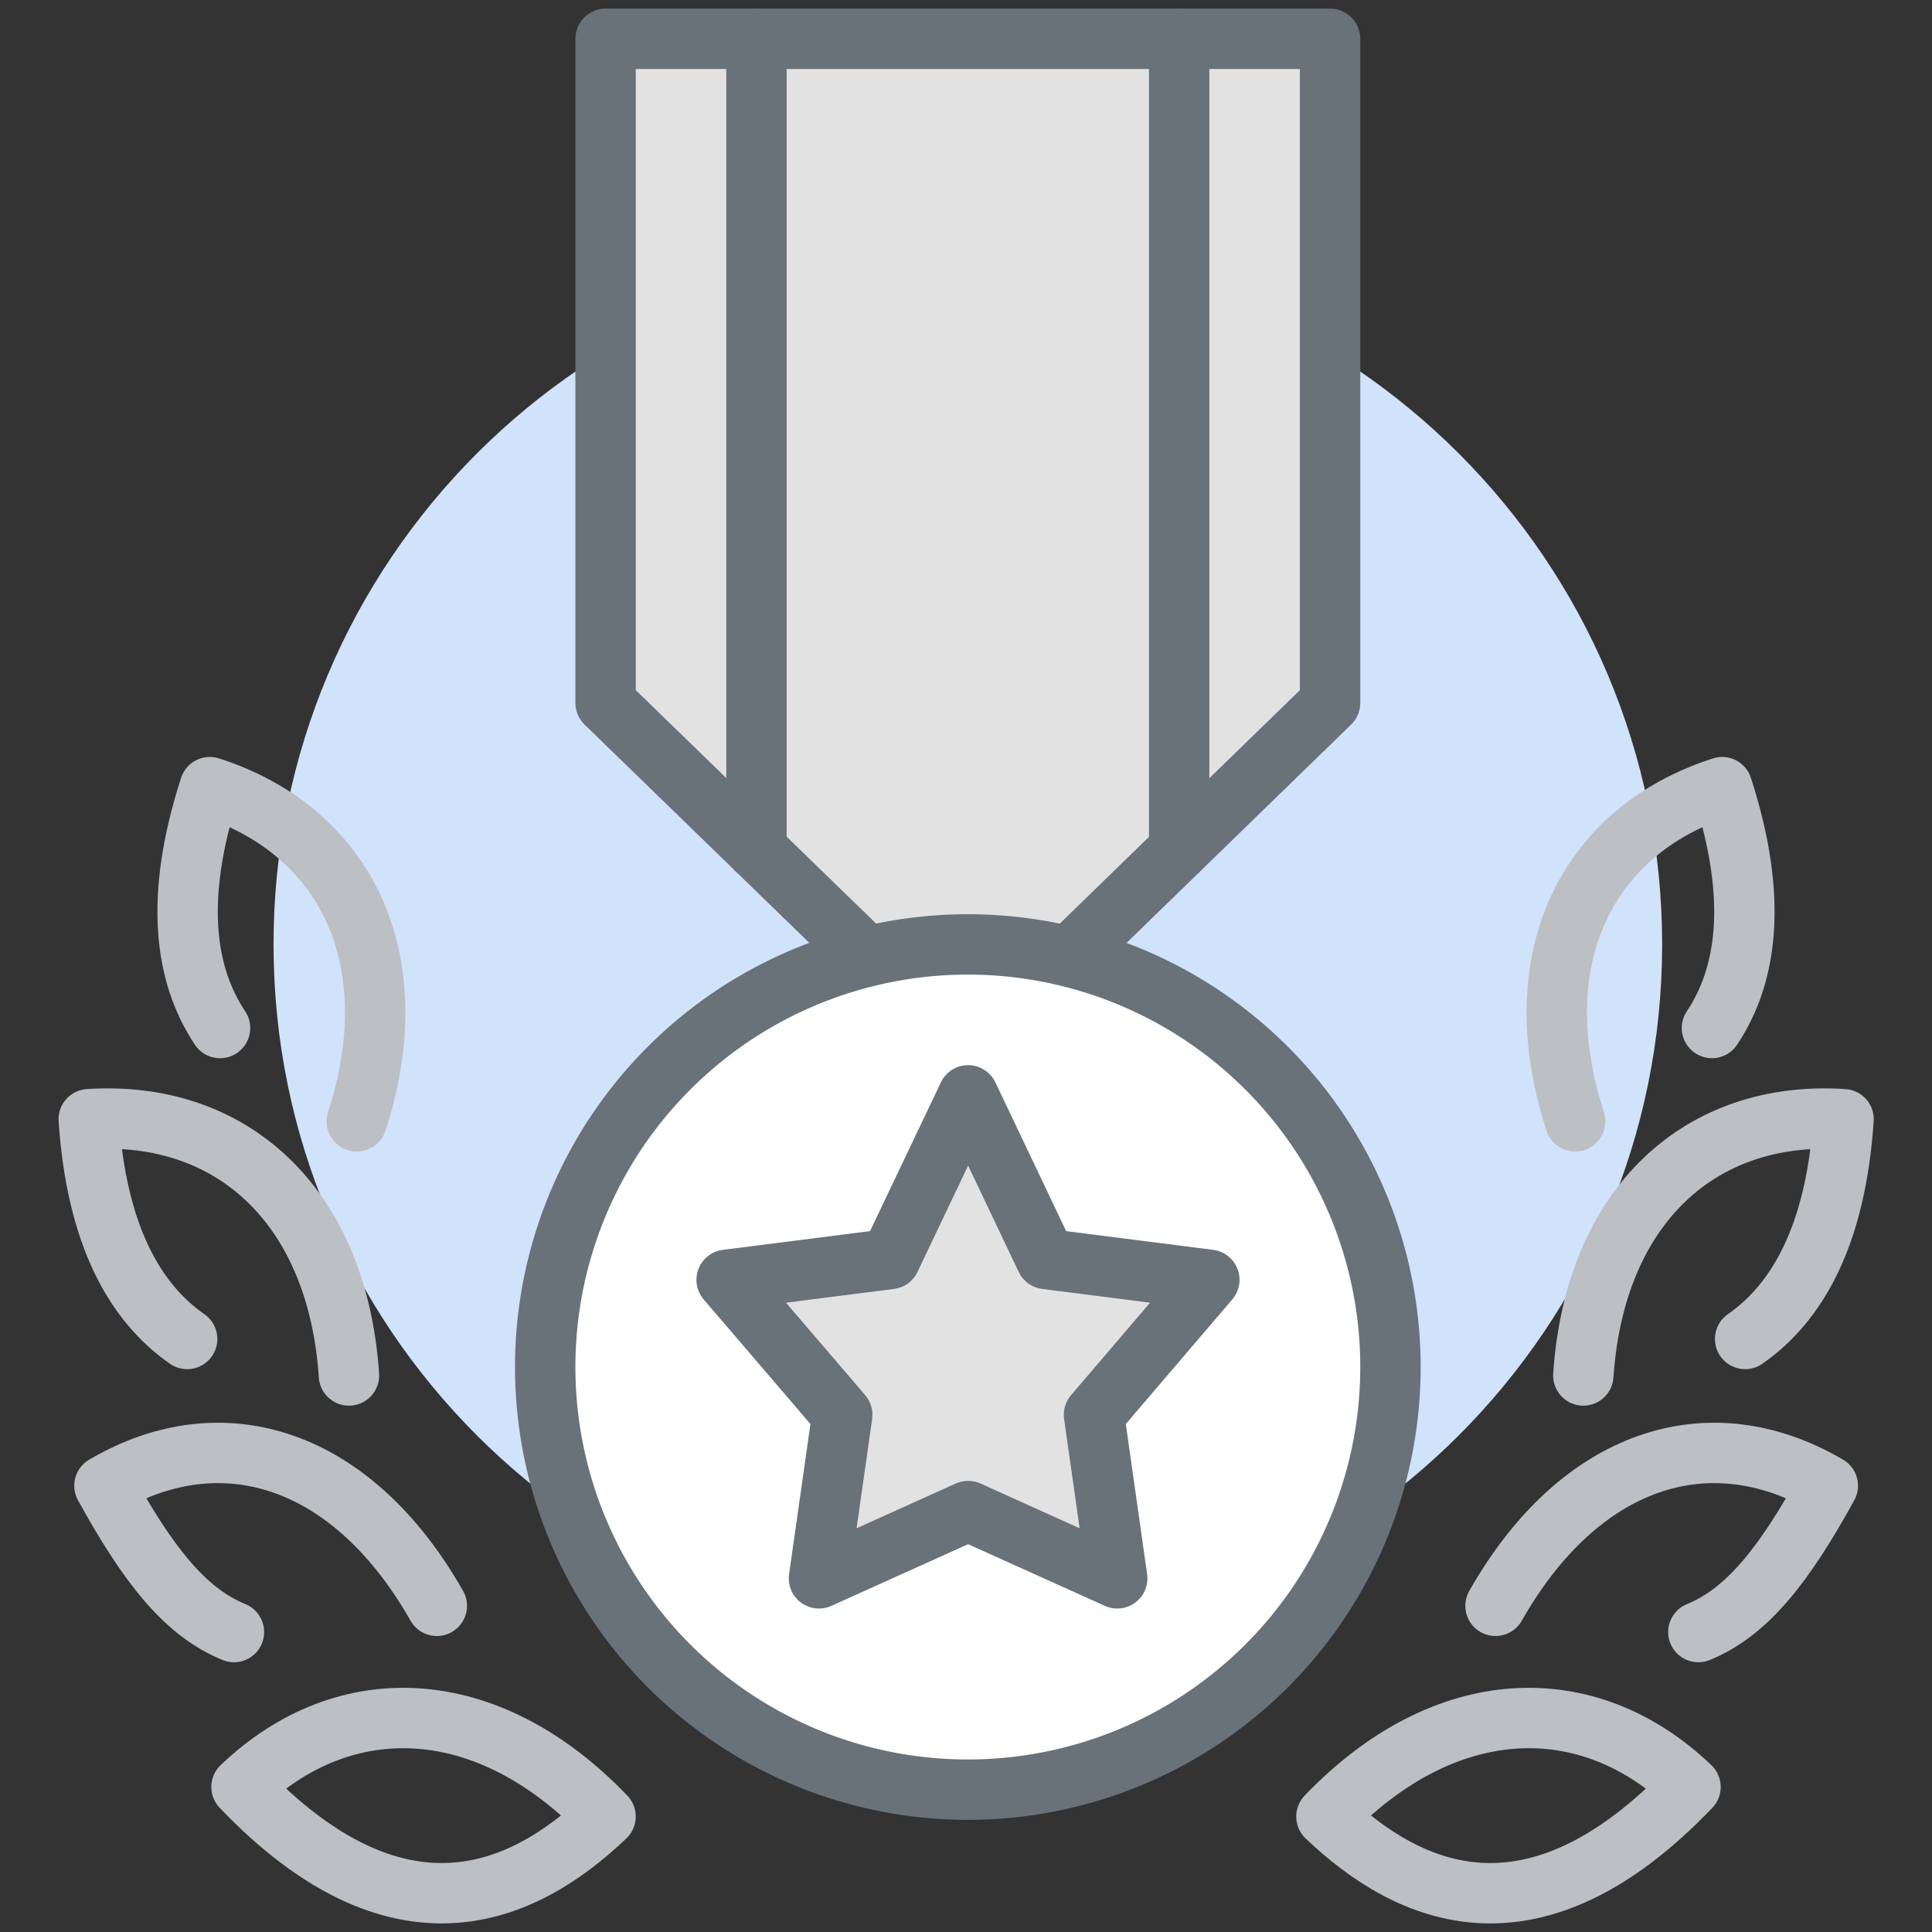
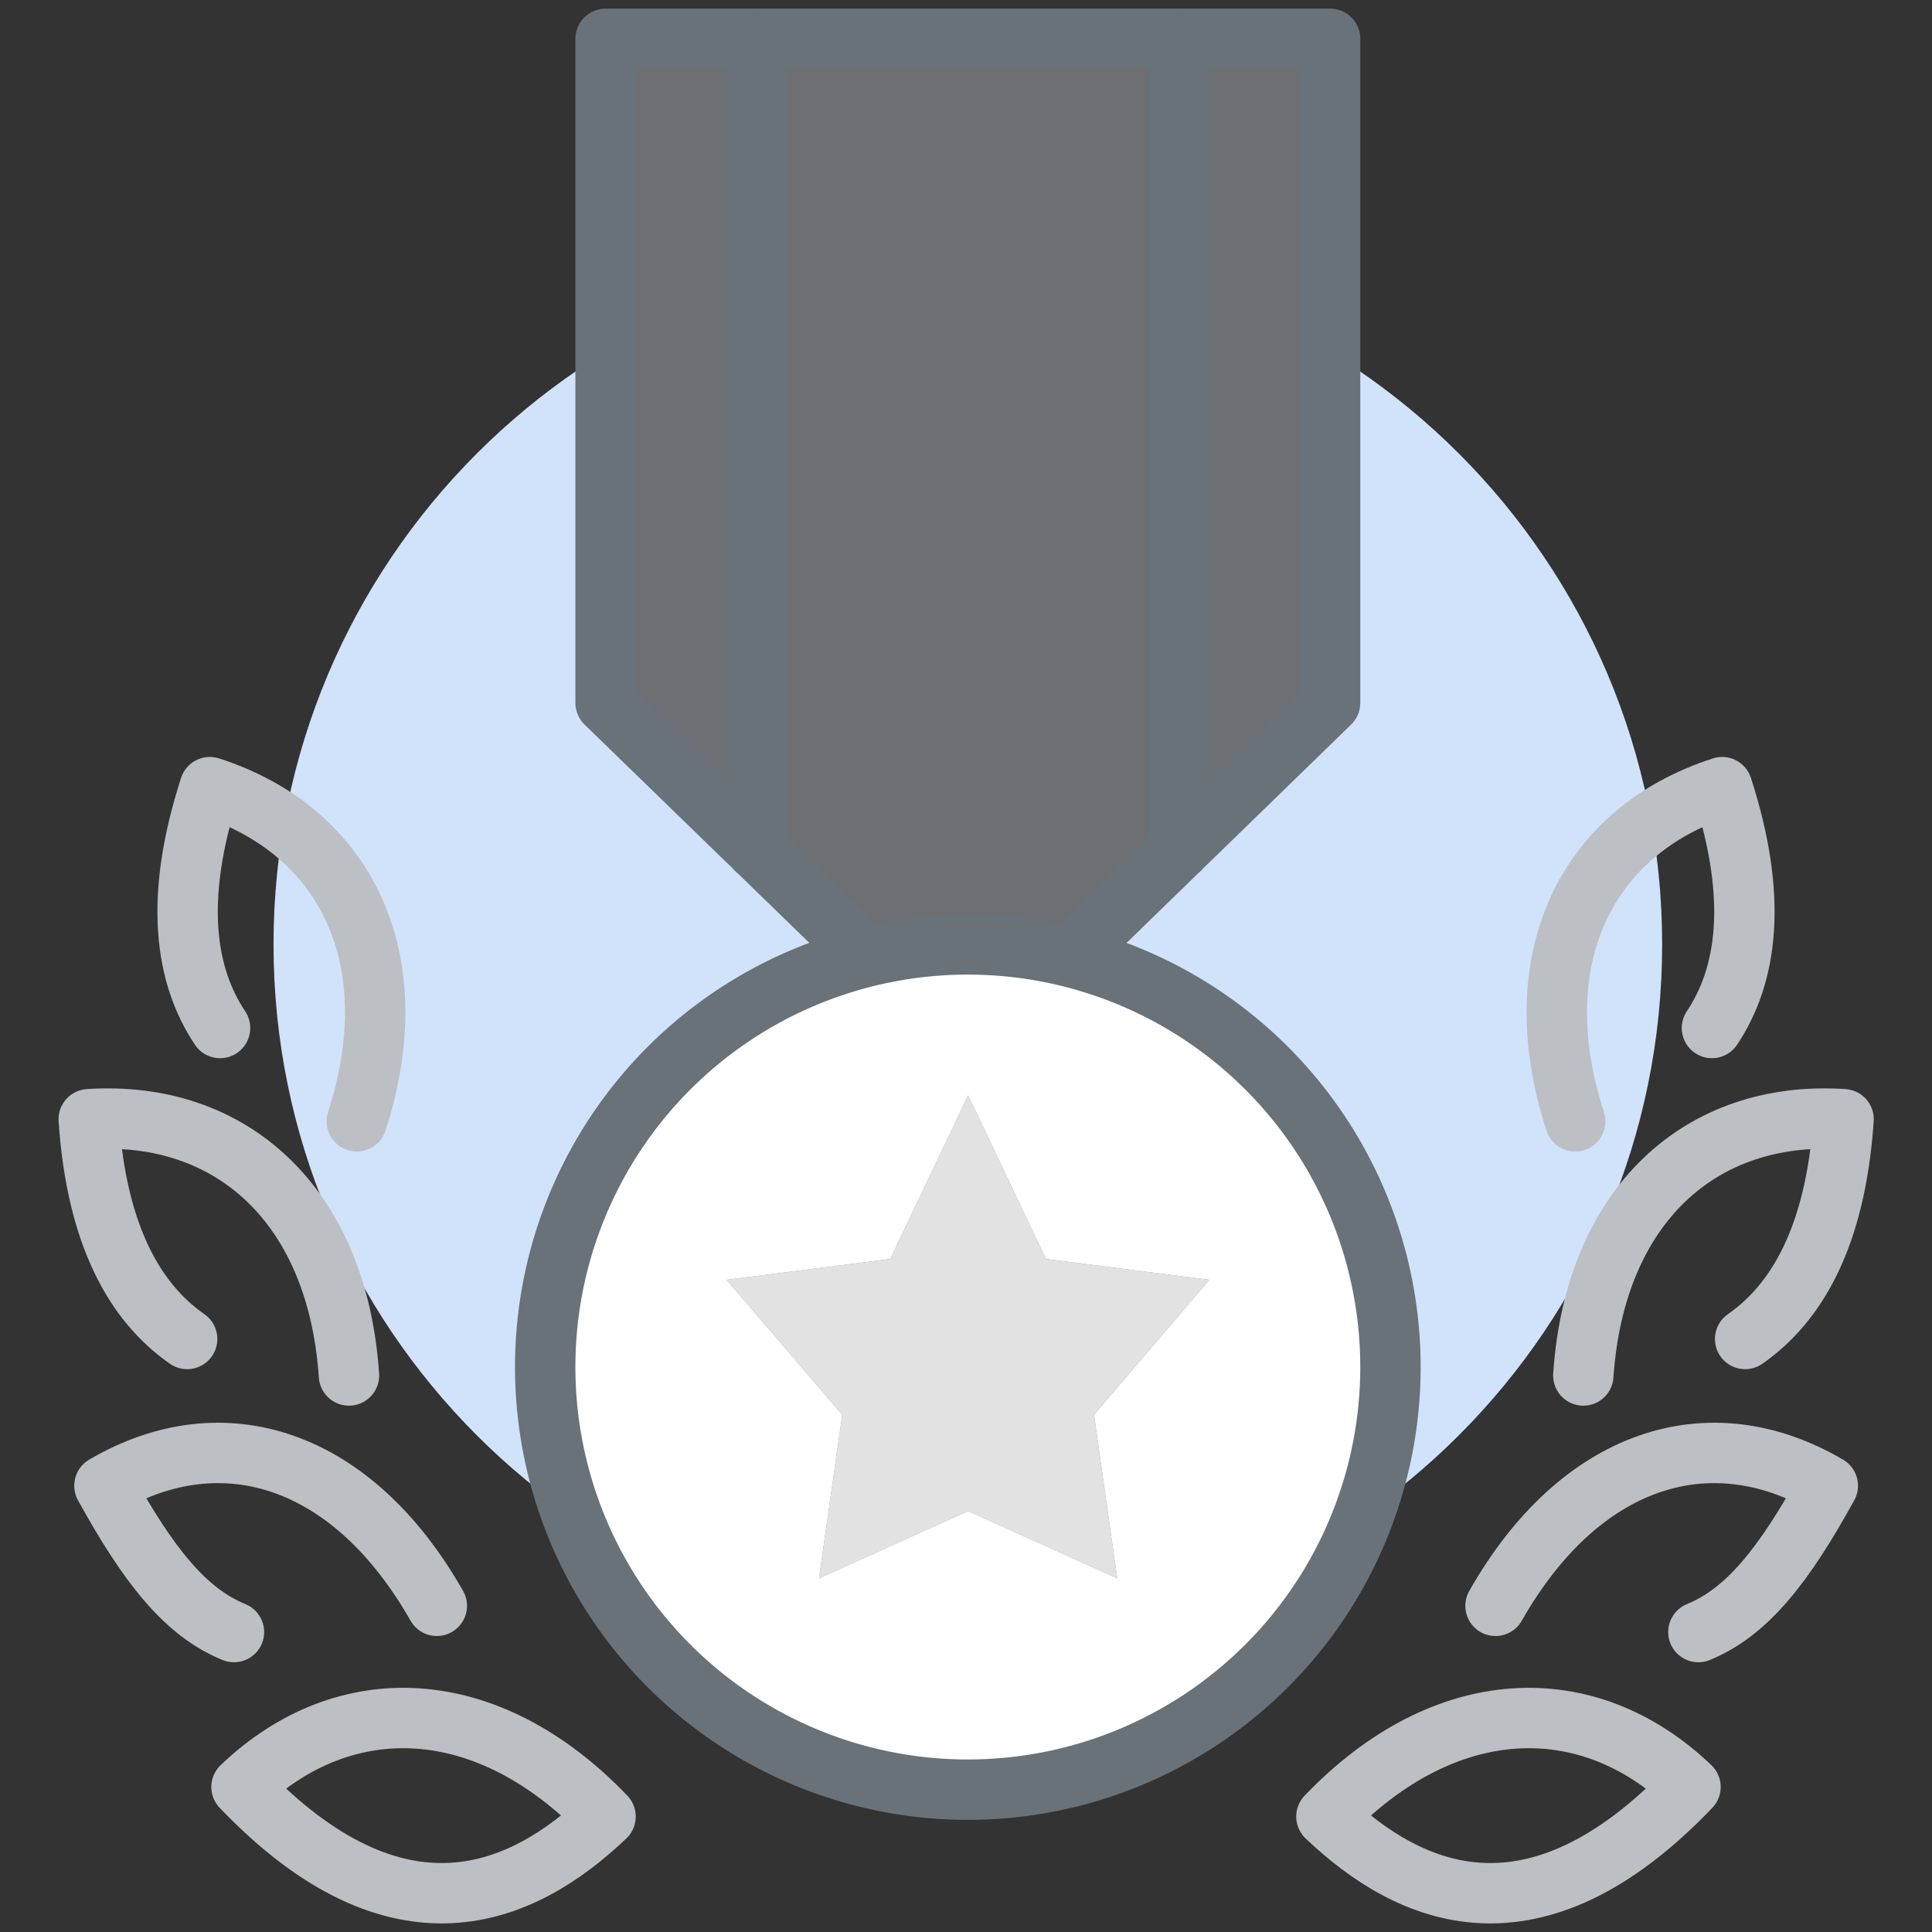
<svg xmlns="http://www.w3.org/2000/svg" width="40" height="40" fill="none">
  <rect width="100%" height="100%" fill="#333333" stroke="none" />
  <path fill="#D1E2FB" d="M20.038 33.928c7.939 0 14.375-6.436 14.375-14.375S27.977 5.178 20.038 5.178c-7.94 0-14.375 6.436-14.375 14.375 0 7.94 6.435 14.375 14.375 14.375Z" />
  <path fill="#6D6F72" d="m22.131 19.81 5.407-5.257V.803h-15v13.75l5.412 5.256h4.181Z" />
-   <path fill="#fff" fill-opacity=".8" d="m22.131 19.81 5.407-5.257V.803h-15v13.75l5.412 5.256h4.181Z" />
  <path stroke="#697179" stroke-linejoin="round" stroke-width="1.25" d="m22.131 19.81 5.407-5.257V.803h-15v13.75l5.412 5.256h4.181Z" />
  <path fill="#fff" stroke="#697179" stroke-linecap="round" stroke-miterlimit="10" stroke-width="1.25" d="M20.038 37.053a8.75 8.75 0 1 0 0-17.5 8.75 8.75 0 0 0 0 17.5Z" />
  <path stroke="#697179" stroke-linecap="round" stroke-miterlimit="10" stroke-width="1.25" d="M15.662.803v16.788M24.413.803v16.788" />
  <path fill="#6D6F72" d="m20.044 22.678 1.612 3.388 3.382.431-2.388 2.794.481 3.387-3.087-1.393-3.088 1.393.482-3.387-2.394-2.794 3.387-.431 1.613-3.388Z" />
  <path fill="#fff" fill-opacity=".8" d="m20.044 22.678 1.612 3.388 3.382.431-2.388 2.794.481 3.387-3.087-1.393-3.088 1.393.482-3.387-2.394-2.794 3.387-.431 1.613-3.388Z" />
-   <path stroke="#697179" stroke-linecap="round" stroke-linejoin="round" stroke-width="1.25" d="m20.044 22.678 1.612 3.388 3.382.431-2.388 2.794.481 3.387-3.087-1.393-3.088 1.393.482-3.387-2.394-2.794 3.387-.431 1.613-3.388Z" />
  <path stroke="#BCC0C4" stroke-linecap="round" stroke-linejoin="round" stroke-width="1.25" d="M35.163 33.79c1.006-.412 1.768-1.374 2.68-3.03-2.45-1.438-5.137-.582-6.88 2.487m-3.501 4.363c1.732 1.65 4.3 2.774 7.538-.613-2.138-2.044-5.094-1.938-7.538.612Zm8.669-9.888c1.069-.744 1.875-2.125 2.038-4.55-2.956-.194-5.15 1.781-5.388 5.306m2.663-7.194c.725-1.087.962-2.668.212-4.987-2.819.906-4.131 3.562-3.044 6.919M4.844 33.79c-1.007-.412-1.769-1.374-2.682-3.03 2.45-1.438 5.138-.582 6.882 2.487m3.493 4.363c-1.73 1.65-4.3 2.774-7.537-.613 2.138-2.044 5.094-1.938 7.537.612Zm-8.662-9.888c-1.069-.744-1.875-2.125-2.038-4.55 2.957-.194 5.15 1.781 5.388 5.306m-2.669-7.194c-.725-1.087-.962-2.668-.212-4.987 2.818.906 4.131 3.562 3.043 6.919" />
</svg>